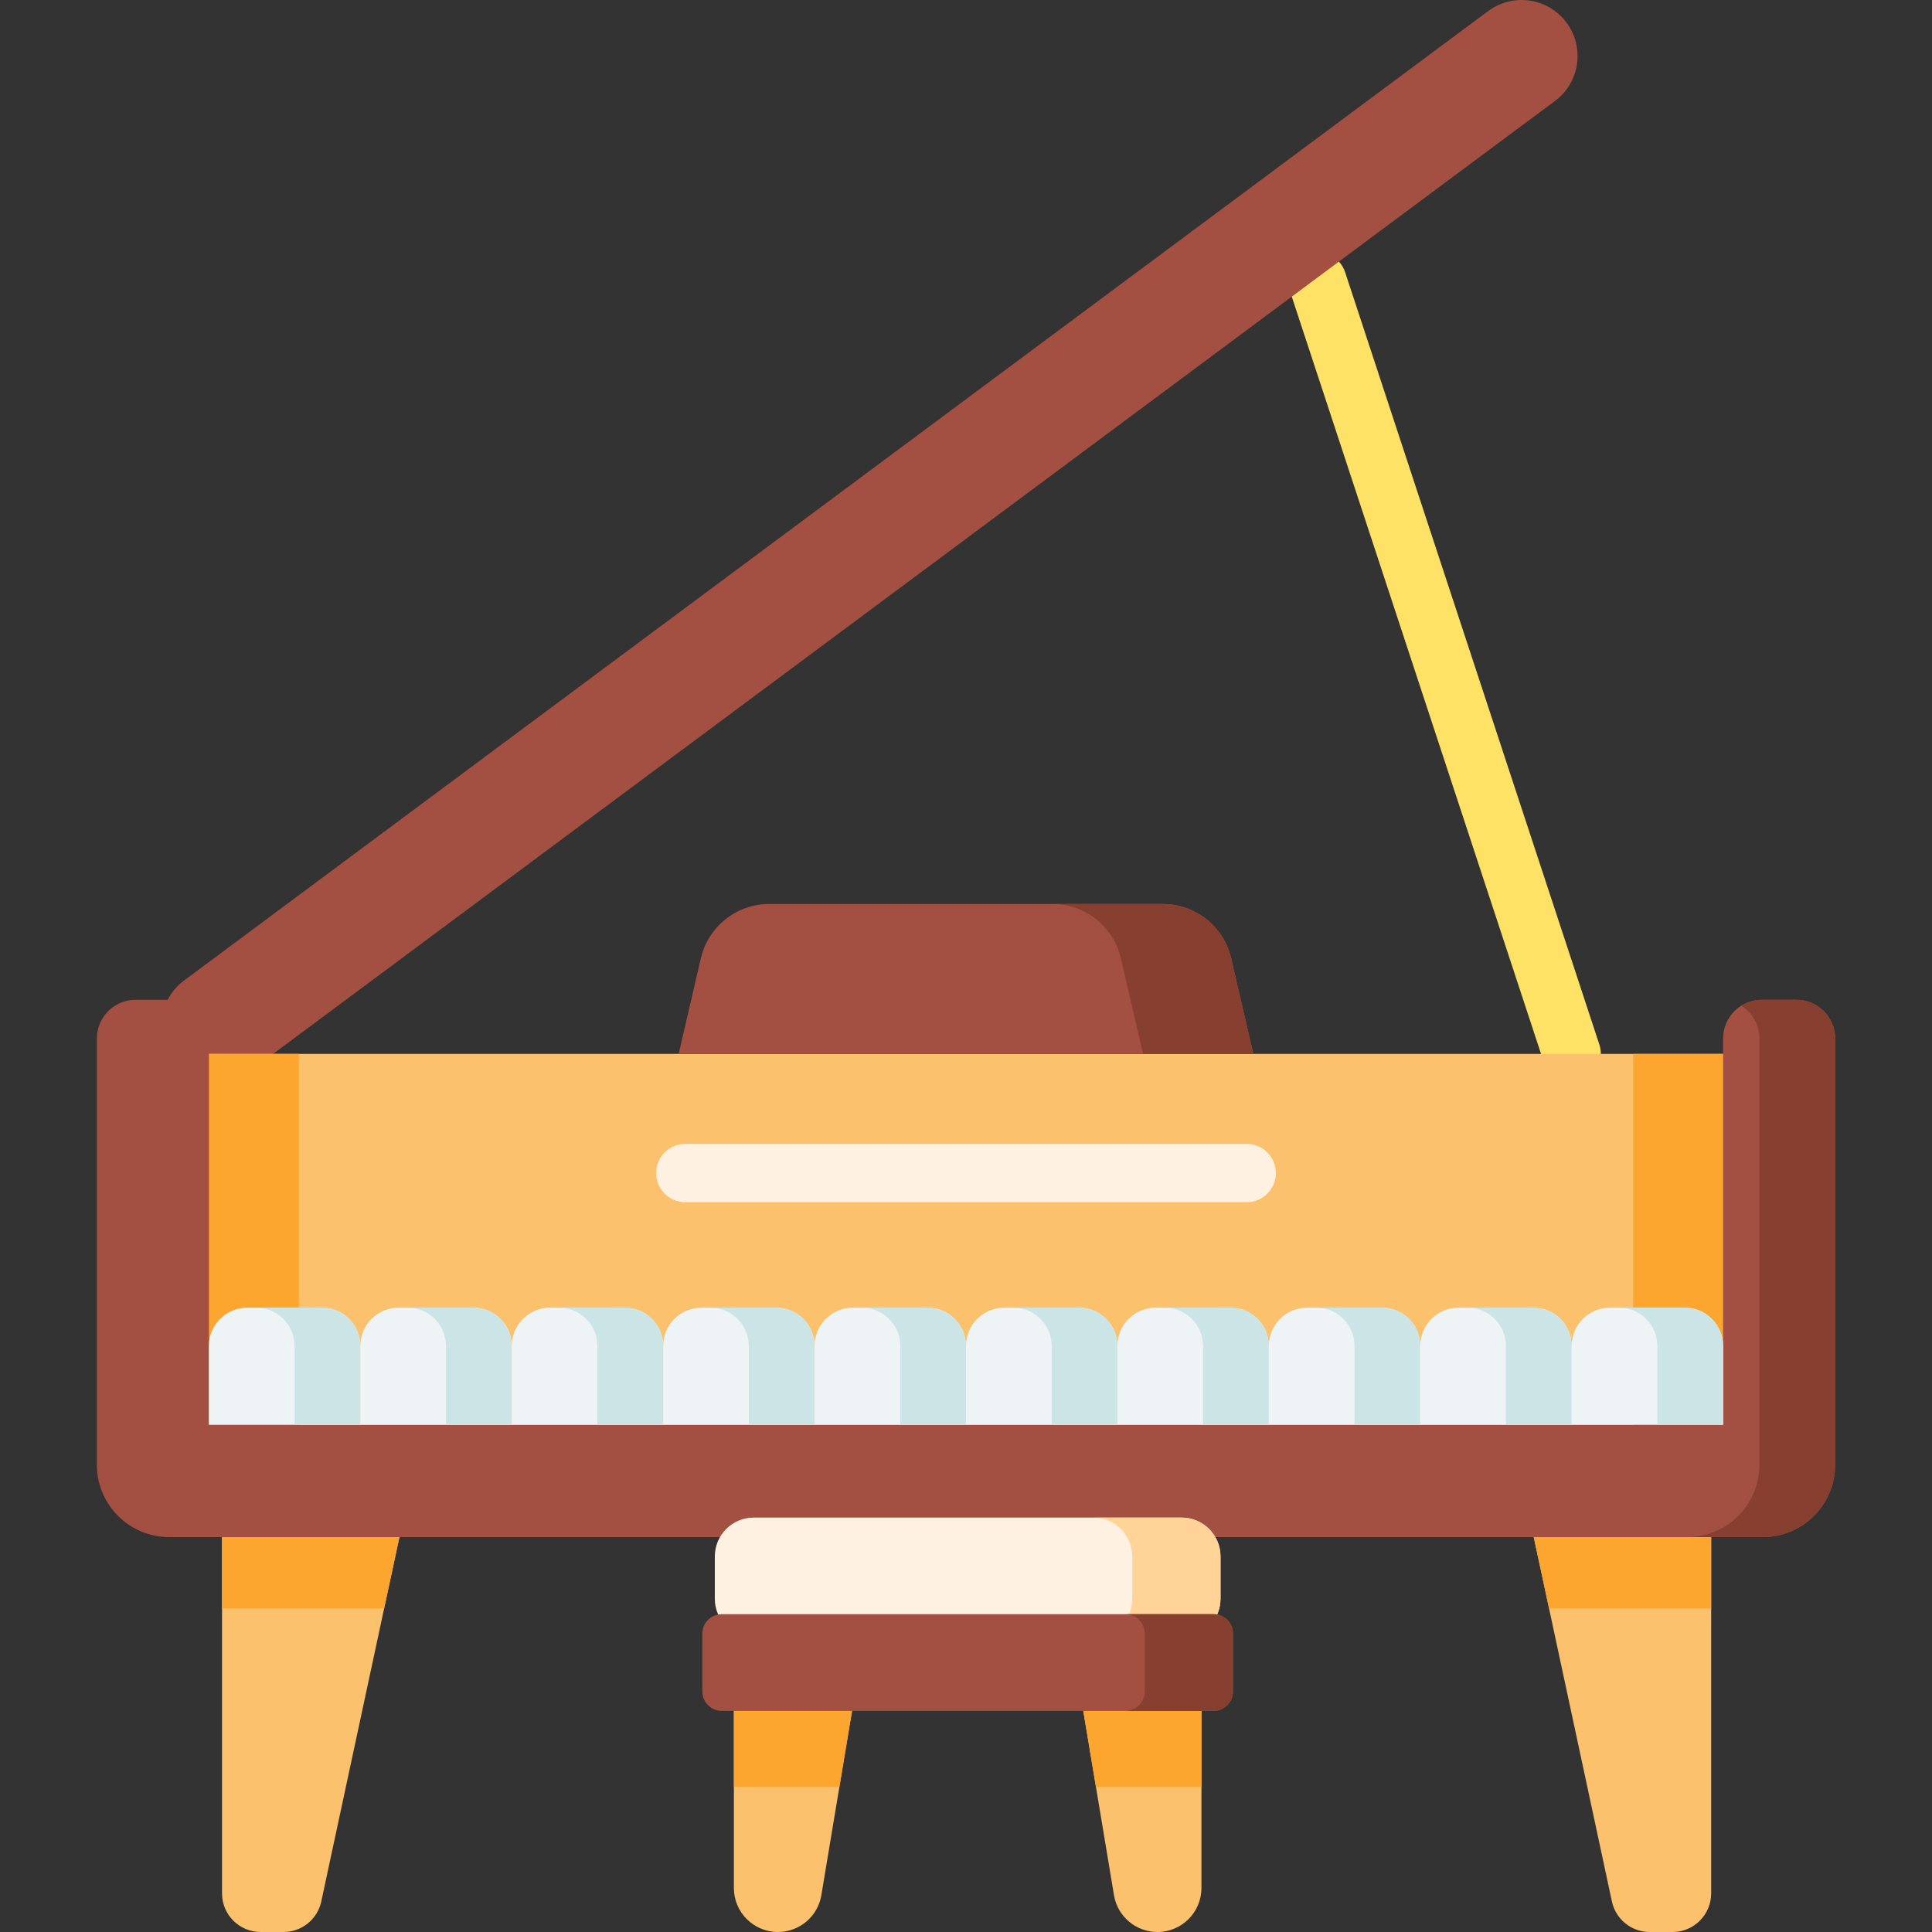
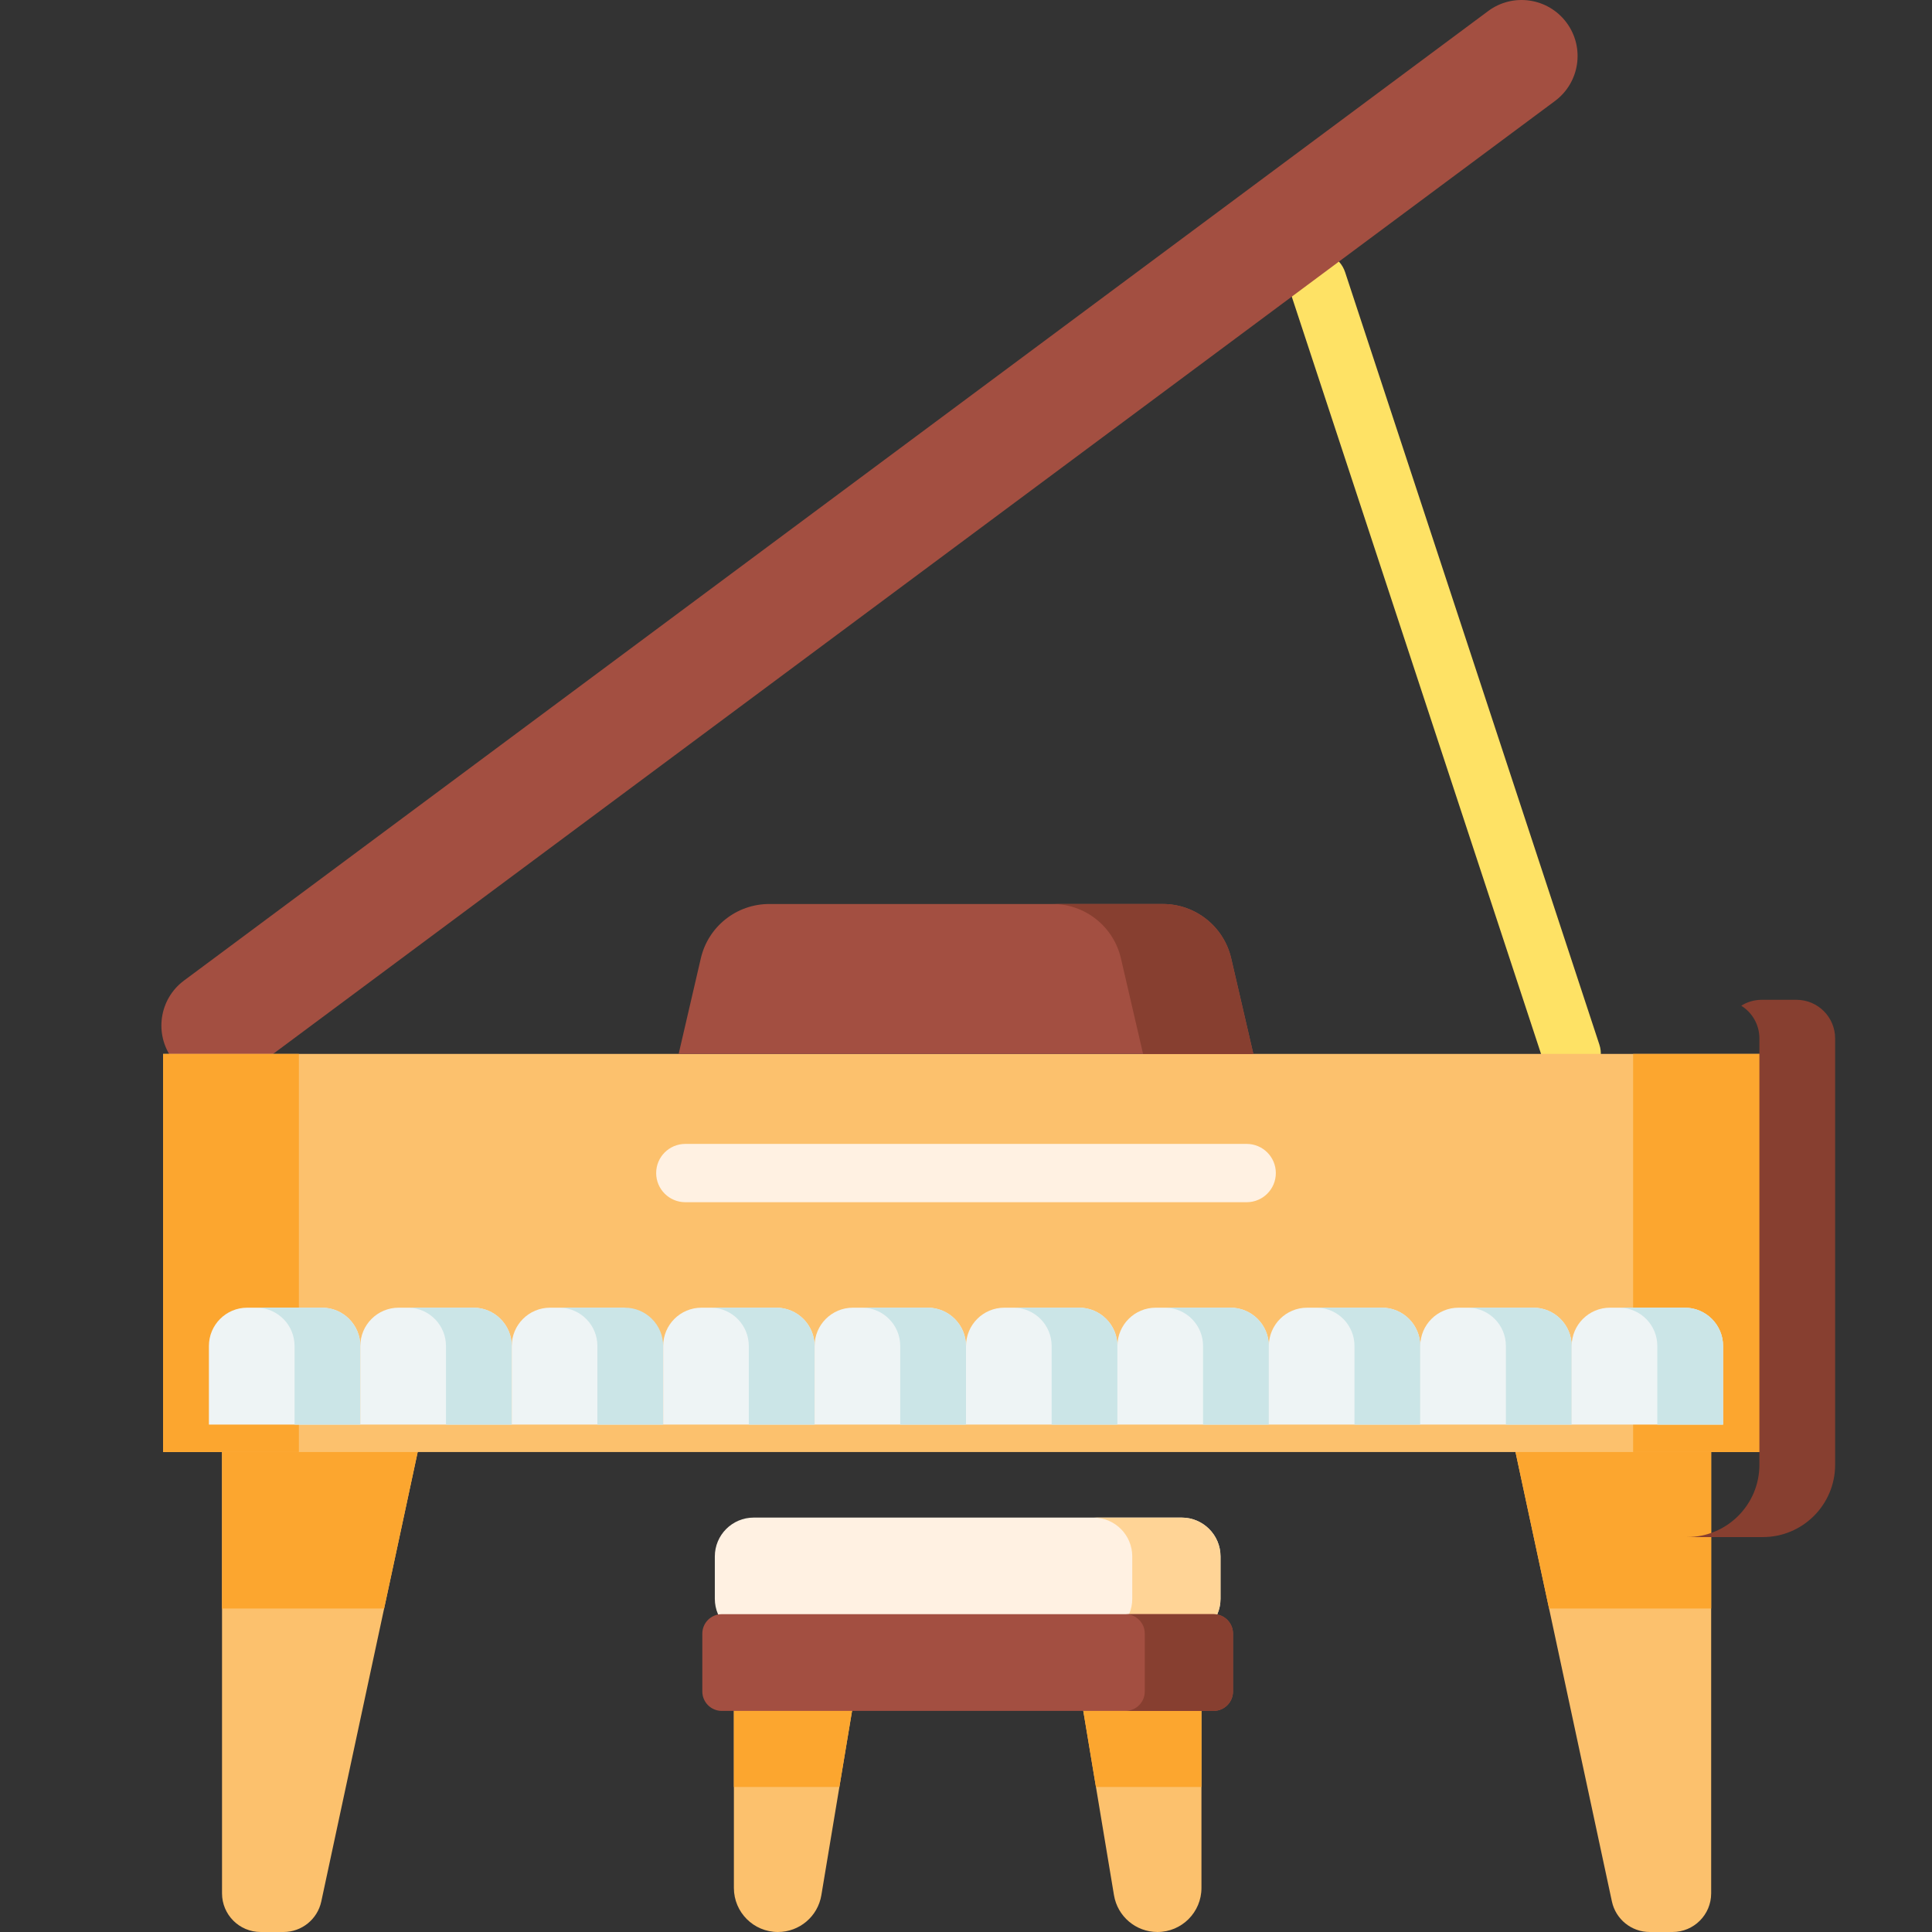
<svg xmlns="http://www.w3.org/2000/svg" id="Capa_1" enable-background="new 0 0 512 512" height="512" viewBox="0 0 512 512" width="512">
  <rect x="0" y="0" width="512" height="512" fill="#333333" stroke="none" />
  <g>
    <g>
      <path d="m416.507 286.968c-3.246 0-6.268-2.061-7.338-5.313l-67.379-204.689c-1.334-4.053.87-8.421 4.924-9.755 4.052-1.333 8.419.869 9.755 4.924l67.379 204.689c1.334 4.053-.87 8.421-4.924 9.755-.802.263-1.616.389-2.417.389z" fill="#fee265" />
      <path d="m394.375 2.932-345.615 256.928c-6.58 4.891-7.948 14.19-3.057 20.77 4.891 6.58 14.19 7.948 20.77 3.057l345.615-256.928c6.58-4.891 7.948-14.19 3.057-20.77-4.891-6.579-14.191-7.948-20.77-3.057z" fill="#a34f41" />
      <g>
        <g>
          <path d="m75.131 512h-6.053c-5.655 0-10.24-4.585-10.24-10.24v-118.657h52.218l-25.913 120.805c-1.012 4.72-5.184 8.092-10.012 8.092z" fill="#fcc16d" />
          <path d="m101.795 426.276 9.261-43.173h-52.218v43.173z" fill="#fca62f" />
        </g>
        <g>
          <path d="m437.184 512h6.053c5.655 0 10.24-4.585 10.24-10.24v-118.657h-52.218l25.913 120.804c1.012 4.721 5.184 8.093 10.012 8.093z" fill="#fcc16d" />
          <path d="m453.477 426.276v-43.173h-52.218l9.26 43.173z" fill="#fca62f" />
        </g>
      </g>
      <path d="m43.225 279.296h425.55v105.508h-425.55z" fill="#fcc16d" />
      <path d="m432.794 279.296h35.981v105.508h-35.981z" fill="#fca62f" />
      <path d="m43.225 279.296h35.981v105.508h-35.981z" fill="#fca62f" />
-       <path d="m476.088 264.959h-9.209c-5.655 0-10.24 4.585-10.24 10.24v102.457h-401.275v-102.456c0-5.655-4.585-10.24-10.24-10.24h-9.209c-5.655 0-10.24 4.585-10.24 10.24l-.003 112.98c0 10.585 8.581 19.166 19.166 19.166h422.326c10.585 0 19.166-8.581 19.166-19.165v-112.981c-.002-5.656-4.586-10.241-10.242-10.241z" fill="#a34f41" />
      <path d="m486.328 275.2v112.98c0 10.58-8.581 19.161-19.161 19.161h-20.068c10.58 0 19.161-8.581 19.161-19.161v-112.98c0-3.657-1.916-6.871-4.811-8.674 1.576-.999 3.441-1.566 5.429-1.566h9.21c5.656 0 10.24 4.584 10.24 10.24z" fill="#873f30" />
      <g>
        <g>
          <path d="m95.488 377.531h-40.126v-20.825c0-5.61 4.548-10.158 10.158-10.158h19.81c5.61 0 10.158 4.548 10.158 10.158z" fill="#eef4f5" />
          <path d="m95.49 356.702v20.833h-17.431v-20.833c0-5.496-4.358-9.975-9.823-10.148.112-.01.224-.01.335-.01h16.76c5.608 0 10.159 4.551 10.159 10.158z" fill="#cbe5e7" />
        </g>
        <g>
          <path d="m135.615 377.531h-40.125v-20.825c0-5.61 4.548-10.158 10.158-10.158h19.81c5.61 0 10.158 4.548 10.158 10.158v20.825z" fill="#eef4f5" />
          <path d="m135.617 356.702v20.833h-17.431v-20.833c0-5.496-4.358-9.975-9.823-10.148.112-.01.224-.01.335-.01h16.76c5.609 0 10.159 4.551 10.159 10.158z" fill="#cbe5e7" />
        </g>
        <g>
-           <path d="m175.743 377.531h-40.125v-20.825c0-5.61 4.548-10.158 10.158-10.158h19.81c5.61 0 10.158 4.548 10.158 10.158v20.825z" fill="#eef4f5" />
+           <path d="m175.743 377.531h-40.125v-20.825c0-5.61 4.548-10.158 10.158-10.158h19.81v20.825z" fill="#eef4f5" />
          <path d="m175.745 356.702v20.833h-17.431v-20.833c0-5.496-4.358-9.975-9.823-10.148.112-.01.224-.01.335-.01h16.76c5.608 0 10.159 4.551 10.159 10.158z" fill="#cbe5e7" />
        </g>
        <g>
          <path d="m215.87 377.531h-40.125v-20.825c0-5.61 4.548-10.158 10.158-10.158h19.81c5.61 0 10.158 4.548 10.158 10.158v20.825z" fill="#eef4f5" />
          <path d="m215.872 356.702v20.833h-17.431v-20.833c0-5.496-4.358-9.975-9.823-10.148.112-.01.223-.01.335-.01h16.76c5.609 0 10.159 4.551 10.159 10.158z" fill="#cbe5e7" />
        </g>
        <g>
          <path d="m255.998 377.531h-40.125v-20.825c0-5.61 4.548-10.158 10.158-10.158h19.81c5.61 0 10.158 4.548 10.158 10.158v20.825z" fill="#eef4f5" />
          <path d="m256 356.702v20.833h-17.431v-20.833c0-5.496-4.358-9.975-9.823-10.148.112-.01.223-.01.335-.01h16.76c5.608 0 10.159 4.551 10.159 10.158z" fill="#cbe5e7" />
        </g>
        <g>
          <path d="m296.125 377.531h-40.125v-20.825c0-5.61 4.548-10.158 10.158-10.158h19.81c5.61 0 10.158 4.548 10.158 10.158v20.825z" fill="#eef4f5" />
          <path d="m296.128 356.702v20.833h-17.431v-20.833c0-5.496-4.358-9.975-9.823-10.148.112-.01.224-.01.335-.01h16.76c5.608 0 10.159 4.551 10.159 10.158z" fill="#cbe5e7" />
        </g>
        <g>
          <path d="m336.253 377.531h-40.125v-20.825c0-5.61 4.548-10.158 10.158-10.158h19.81c5.61 0 10.158 4.548 10.158 10.158v20.825z" fill="#eef4f5" />
          <path d="m336.255 356.702v20.833h-17.431v-20.833c0-5.496-4.358-9.975-9.823-10.148.112-.01.224-.01.335-.01h16.76c5.608 0 10.159 4.551 10.159 10.158z" fill="#cbe5e7" />
        </g>
        <g>
          <path d="m376.38 377.531h-40.125v-20.825c0-5.61 4.548-10.158 10.158-10.158h19.81c5.61 0 10.158 4.548 10.158 10.158v20.825z" fill="#eef4f5" />
          <path d="m376.383 356.702v20.833h-17.431v-20.833c0-5.496-4.358-9.975-9.823-10.148.112-.01.224-.01.335-.01h16.76c5.608 0 10.159 4.551 10.159 10.158z" fill="#cbe5e7" />
        </g>
        <g>
          <path d="m416.508 377.531h-40.125v-20.825c0-5.61 4.548-10.158 10.158-10.158h19.81c5.61 0 10.158 4.548 10.158 10.158v20.825z" fill="#eef4f5" />
          <path d="m416.51 356.702v20.833h-17.431v-20.833c0-5.496-4.358-9.975-9.823-10.148.112-.01.224-.01.335-.01h16.76c5.608 0 10.159 4.551 10.159 10.158z" fill="#cbe5e7" />
        </g>
        <g>
          <path d="m456.635 377.531h-40.125v-20.825c0-5.61 4.548-10.158 10.158-10.158h19.81c5.61 0 10.158 4.548 10.158 10.158v20.825z" fill="#eef4f5" />
          <path d="m456.638 356.702v20.833h-17.431v-20.833c0-5.496-4.358-9.975-9.823-10.148.112-.01.224-.01.335-.01h16.76c5.608 0 10.159 4.551 10.159 10.158z" fill="#cbe5e7" />
        </g>
      </g>
      <path d="m332.151 279.296h-152.302l5.876-25.327c1.956-8.43 9.467-14.398 18.121-14.398h104.31c8.654 0 16.165 5.968 18.121 14.398z" fill="#a34f41" />
      <path d="m332.151 279.3h-29.226l-5.872-25.332c-1.957-8.427-9.467-14.402-18.121-14.402h29.226c8.654 0 16.164 5.975 18.121 14.402z" fill="#873f30" />
      <path d="m330.383 318.598h-148.766c-4.267 0-7.726-3.459-7.726-7.726s3.459-7.726 7.726-7.726h148.766c4.268 0 7.726 3.459 7.726 7.726s-3.458 7.726-7.726 7.726z" fill="#fff1e2" />
    </g>
    <g>
      <g>
        <g>
          <path d="m306.727 512c6.445 0 11.67-5.225 11.67-11.67v-52.779h-32.29l9.109 54.696c.937 5.628 5.806 9.753 11.511 9.753z" fill="#fcc16d" />
          <path d="m318.396 473.567v-26.015h-32.29l4.333 26.015z" fill="#fca62f" />
        </g>
        <g>
          <path d="m206.158 512c-6.445 0-11.67-5.225-11.67-11.67v-52.779h32.29l-9.109 54.696c-.937 5.628-5.806 9.753-11.511 9.753z" fill="#fcc16d" />
          <path d="m222.445 473.567 4.333-26.015h-32.29v26.015z" fill="#fca62f" />
        </g>
      </g>
      <path d="m313.145 433.992h-113.406c-5.69 0-10.302-4.612-10.302-10.302v-11.211c0-5.69 4.612-10.302 10.302-10.302h113.406c5.69 0 10.302 4.612 10.302 10.302v11.211c0 5.689-4.612 10.302-10.302 10.302z" fill="#fff1e2" />
      <path d="m323.446 412.482v11.208c0 5.687-4.615 10.302-10.302 10.302h-23.385c5.697 0 10.302-4.615 10.302-10.302v-11.208c0-5.697-4.605-10.302-10.302-10.302h23.385c5.687 0 10.302 4.605 10.302 10.302z" fill="#ffd496" />
      <g>
        <path d="m321.61 453.406h-130.336c-2.845 0-5.151-2.306-5.151-5.151v-15.331c0-2.845 2.306-5.151 5.151-5.151h130.336c2.845 0 5.151 2.306 5.151 5.151v15.331c0 2.845-2.306 5.151-5.151 5.151z" fill="#a34f41" />
        <path d="m326.763 432.921v15.339c0 2.843-2.308 5.151-5.151 5.151h-23.385c2.843 0 5.151-2.308 5.151-5.151v-15.339c0-2.844-2.308-5.151-5.151-5.151h23.385c2.843 0 5.151 2.307 5.151 5.151z" fill="#873f30" />
      </g>
    </g>
  </g>
</svg>